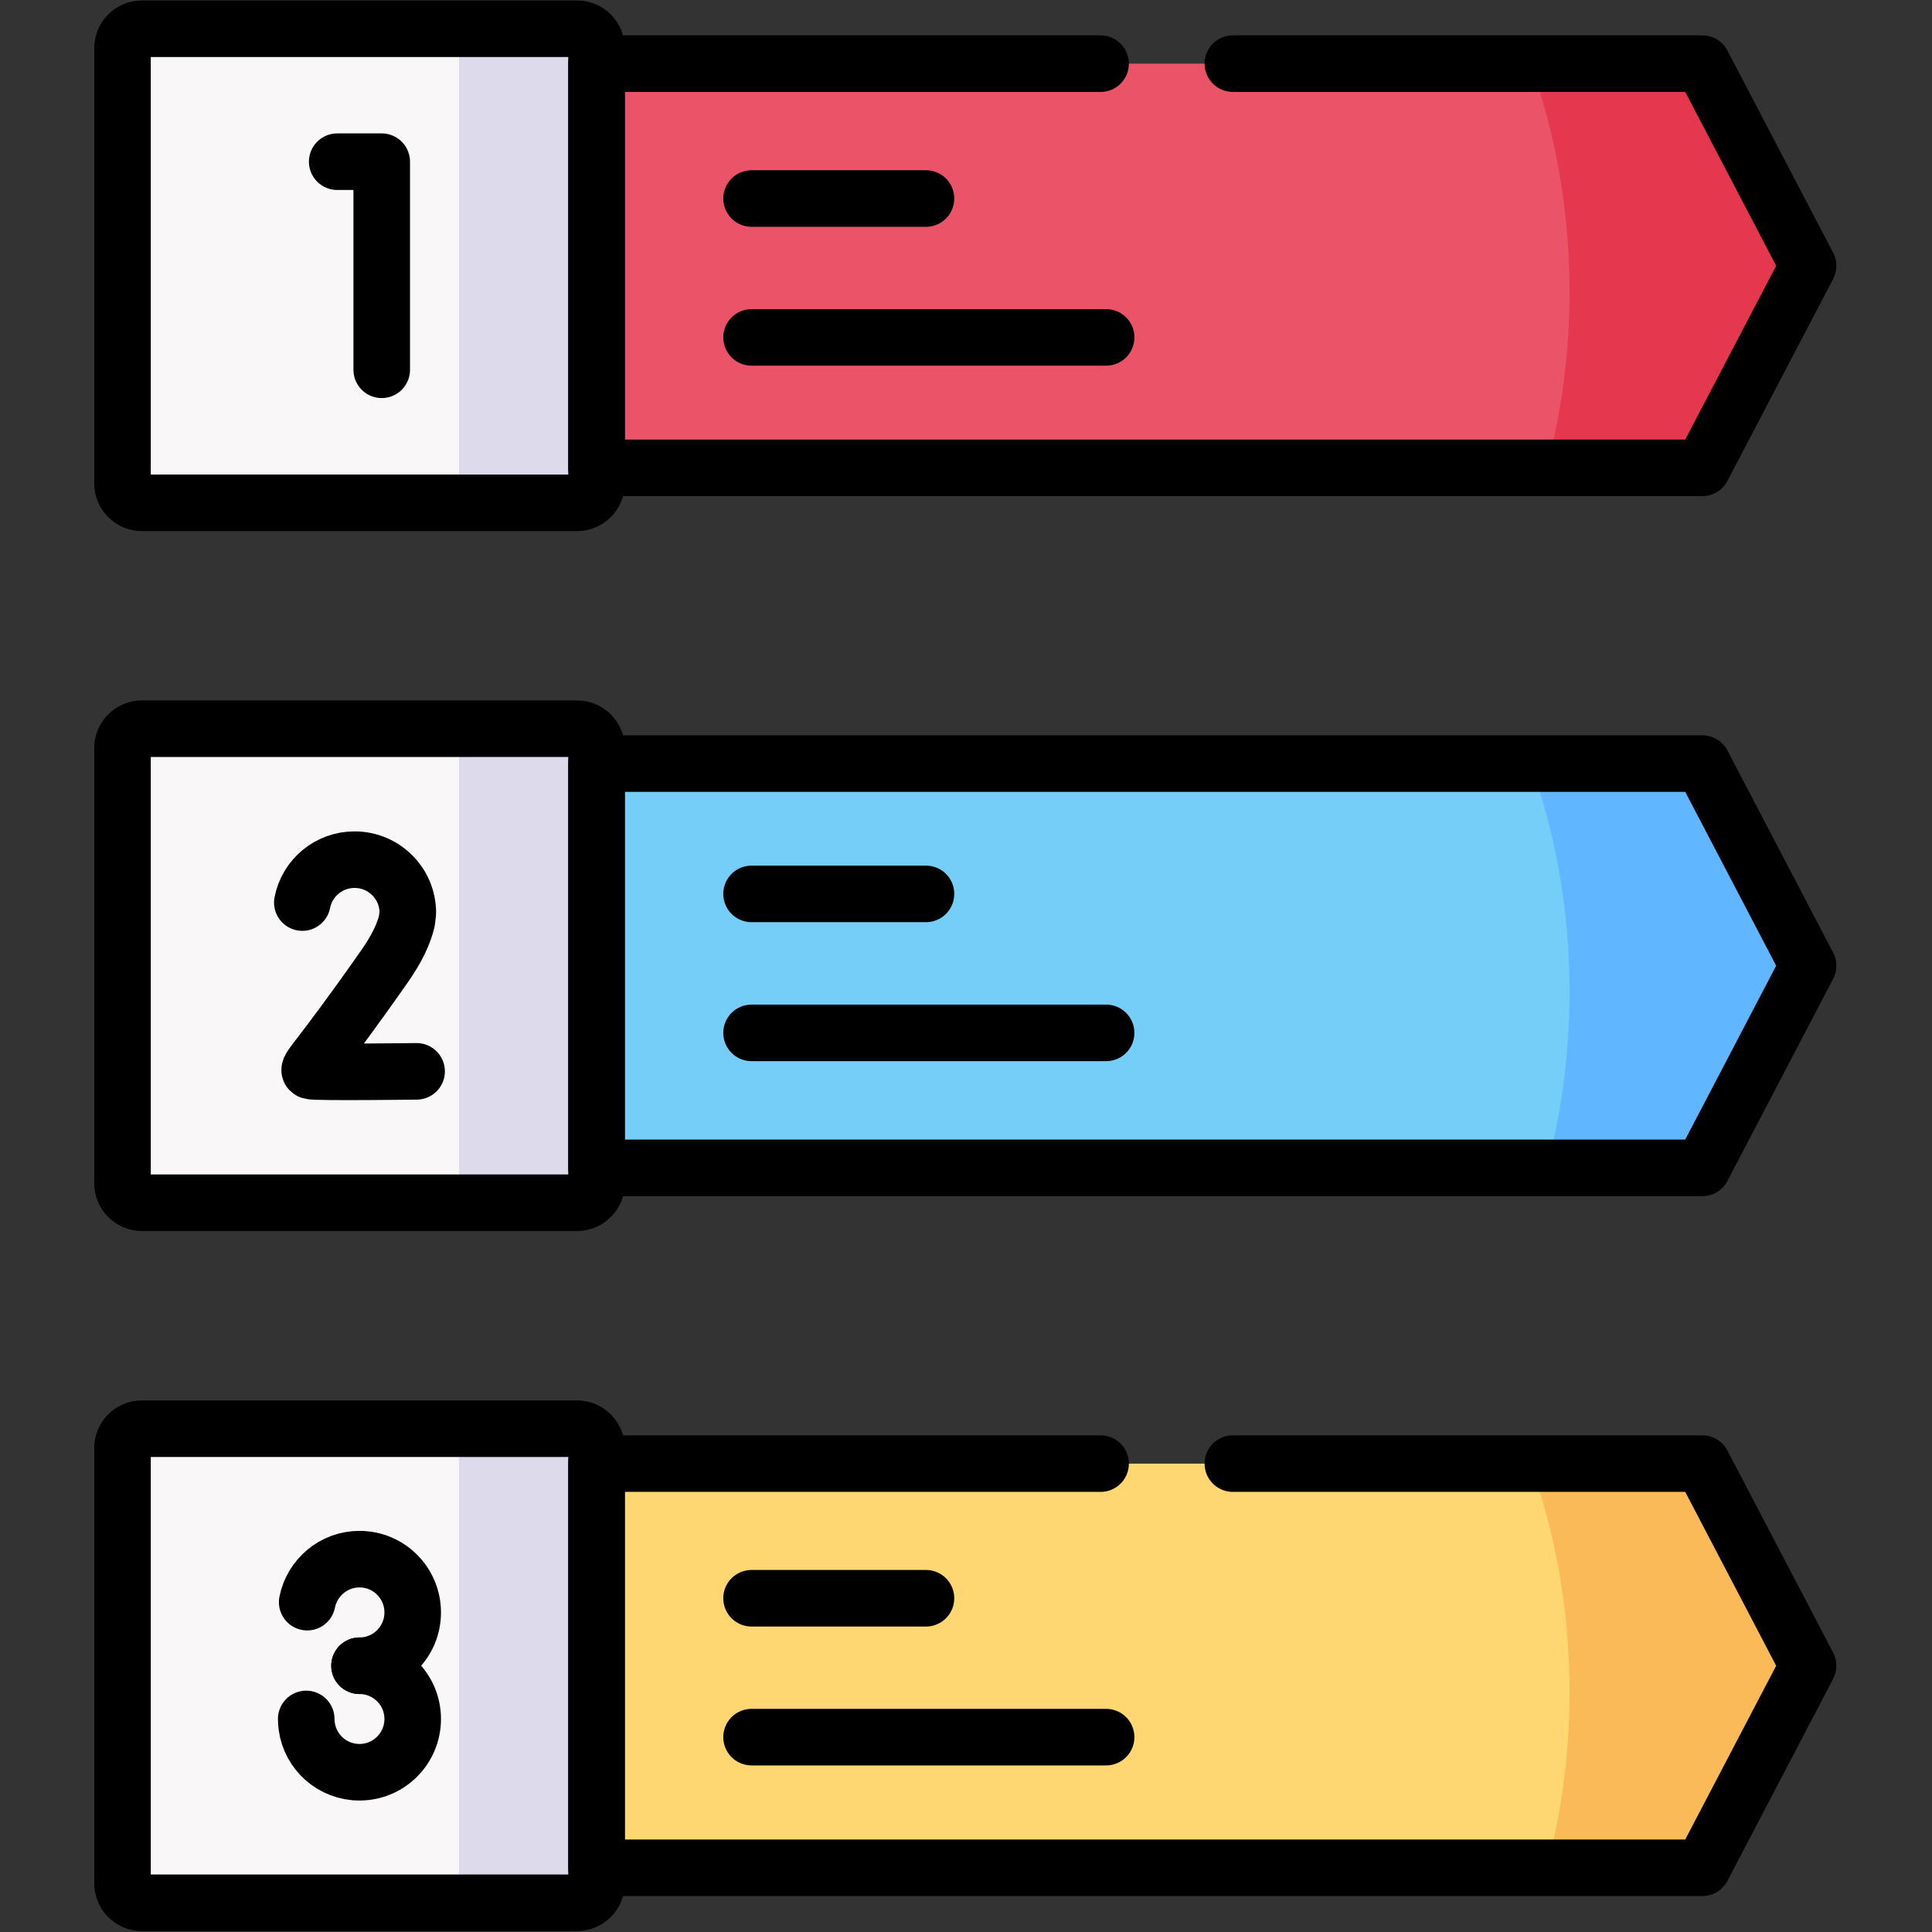
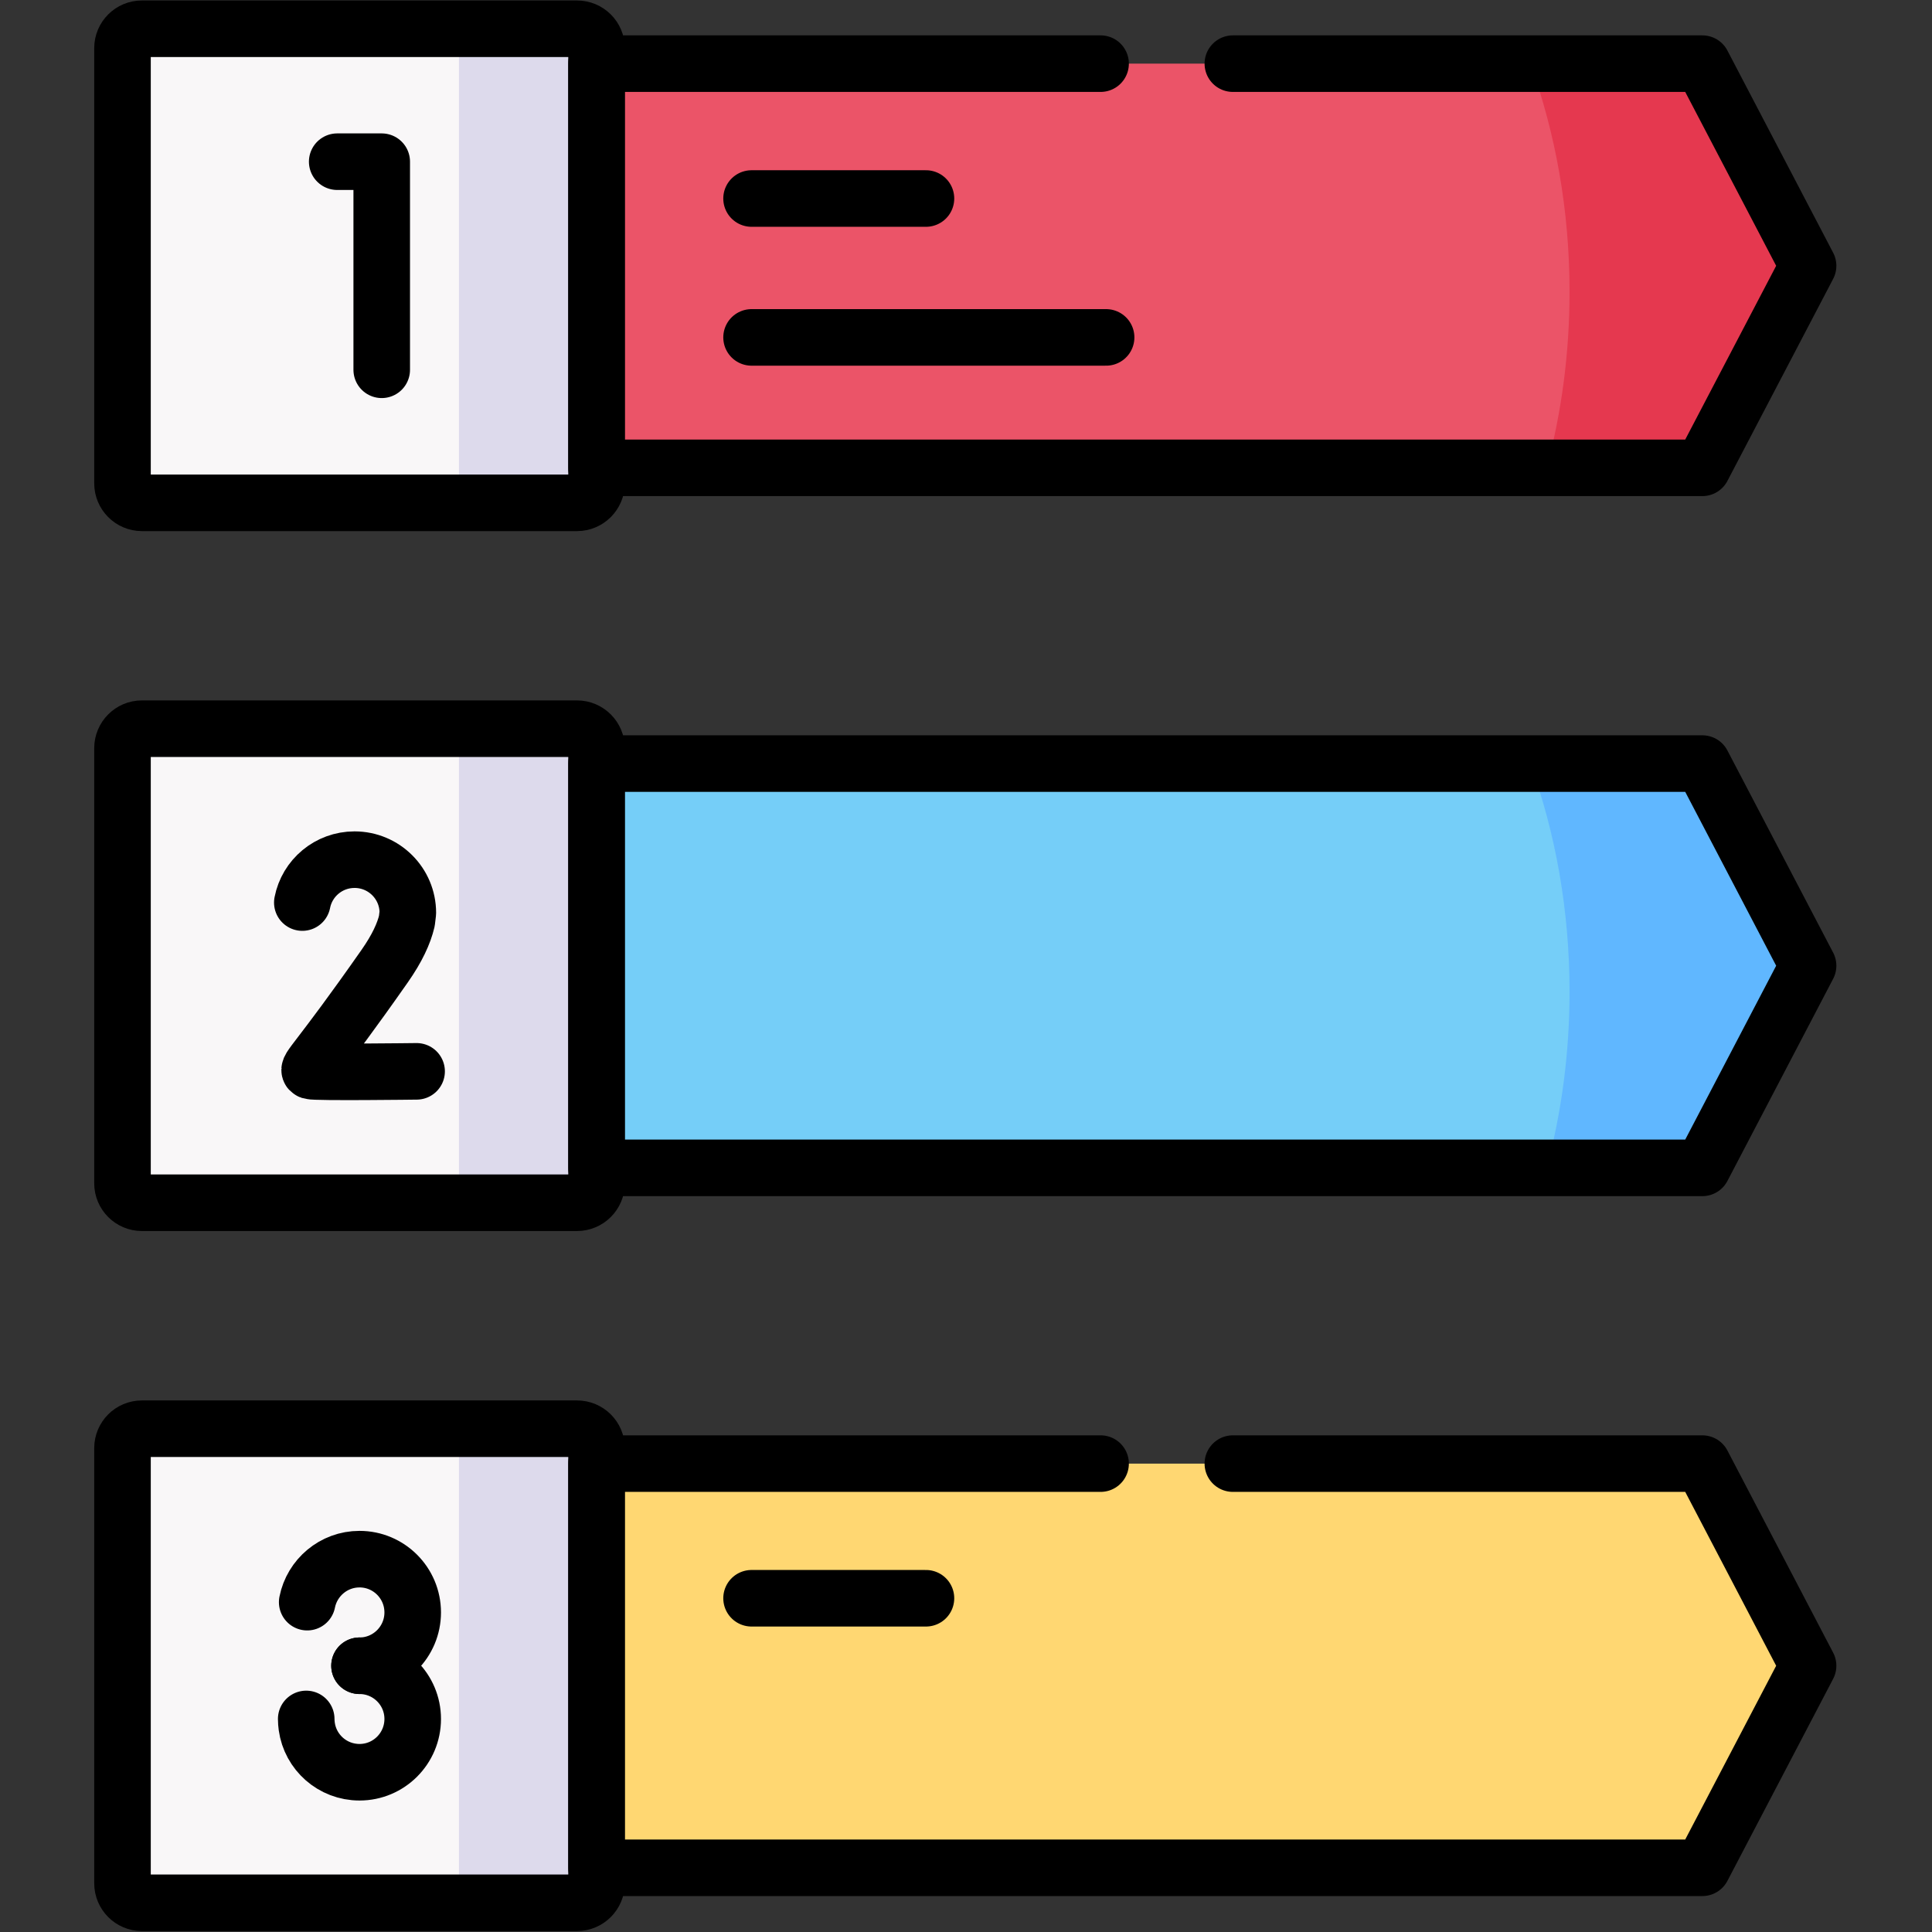
<svg xmlns="http://www.w3.org/2000/svg" width="100%" height="100%" viewBox="0 0 683 683" version="1.1" xml:space="preserve" style="fill-rule:evenodd;clip-rule:evenodd;stroke-linecap:round;stroke-linejoin:round;stroke-miterlimit:10;">
  <rect x="0" y="0" width="683" height="683" fill="#333333" stroke="none" />
  <g id="g417" transform="matrix(1.333,0,0,-1.333,0,682.667)">
    <g id="g419" transform="matrix(1,0,0,1,158.206,16.78)">
      <path id="path421" d="M0,0L293.268,0L321.308,53.582L293.268,107.191L0,107.191L0,0Z" style="fill:rgb(255,215,114);" />
    </g>
    <g id="g423">
      <g id="g425">
        <clipPath id="_clip1">
          <rect x="0" y="0" width="512" height="512" />
        </clipPath>
        <g clip-path="url(#_clip1)">
          <g id="g431" transform="matrix(1,0,0,1,158.206,16.78)">
            <path id="path433" d="M0,-4.108L0,111.3C0,114.144 -2.327,116.443 -5.171,116.443L-120.576,116.443C-123.42,116.443 -125.719,114.144 -125.719,111.3L-125.719,-4.108C-125.719,-6.924 -123.449,-9.251 -120.634,-9.28L-5.114,-9.28C-2.298,-9.251 0,-6.924 0,-4.108Z" style="fill:rgb(249,247,248);" />
          </g>
          <g id="g435" transform="matrix(1,0,0,1,37.629,193.153)">
            <path id="path437" d="M0,0L115.405,0C118.25,0 120.576,2.327 120.576,5.143L120.576,120.551C120.576,123.395 118.25,125.722 115.405,125.722L0,125.722C-2.844,125.722 -5.143,123.395 -5.143,120.551L-5.143,5.143C-5.143,2.327 -2.844,0 0,0" style="fill:rgb(249,247,248);" />
          </g>
          <g id="g439" transform="matrix(1,0,0,1,158.206,309.625)">
            <path id="path441" d="M0,0L0,-107.22L293.268,-107.22L321.308,-53.61L293.268,0L0,0Z" style="fill:rgb(117,206,248);" />
          </g>
          <g id="g443" transform="matrix(1,0,0,1,158.206,388.058)">
            <path id="path445" d="M0,0L293.268,0L321.308,53.581L293.268,107.191L0,107.191L0,0Z" style="fill:rgb(235,84,104);" />
          </g>
          <g id="g447" transform="matrix(1,0,0,1,158.206,388.058)">
            <path id="path449" d="M0,-4.108L0,111.3C0,114.144 -2.327,116.442 -5.171,116.442L-120.576,116.442C-123.42,116.442 -125.719,114.144 -125.719,111.3L-125.719,-4.108C-125.719,-6.953 -123.42,-9.28 -120.576,-9.28L-5.171,-9.28C-2.327,-9.28 0,-6.953 0,-4.108Z" style="fill:rgb(249,247,248);" />
          </g>
          <g id="g451" transform="matrix(1,0,0,1,121.72,495.249)">
            <path id="path453" d="M0,4.108L0,-111.3C0,-114.145 -2.327,-116.472 -5.171,-116.472L31.315,-116.472C34.159,-116.472 36.486,-114.145 36.486,-111.3L36.486,4.108C36.486,6.953 34.159,9.251 31.315,9.251L-5.171,9.251C-2.327,9.251 0,6.953 0,4.108Z" style="fill:rgb(221,218,236);" />
          </g>
          <g id="g455" transform="matrix(1,0,0,1,153.035,318.875)">
            <path id="path457" d="M0,0L-36.486,0C-33.642,0 -31.315,-2.327 -31.315,-5.171L-31.315,-120.58C-31.315,-123.395 -33.642,-125.722 -36.486,-125.722L0,-125.722C2.844,-125.722 5.171,-123.395 5.171,-120.58L5.171,-5.171C5.171,-2.327 2.844,0 0,0" style="fill:rgb(221,218,236);" />
          </g>
          <g id="g459" transform="matrix(1,0,0,1,153.035,133.223)">
            <path id="path461" d="M0,0L-36.486,0C-33.642,0 -31.315,-2.299 -31.315,-5.143L-31.315,-120.551C-31.315,-123.367 -33.613,-125.694 -36.429,-125.723L0.057,-125.723C2.873,-125.694 5.171,-123.367 5.171,-120.551L5.171,-5.143C5.171,-2.299 2.844,0 0,0" style="fill:rgb(221,218,236);" />
          </g>
          <g id="g463" transform="matrix(1,0,0,1,405.852,495.249)">
            <path id="path465" d="M0,0C6.665,-18.387 10.4,-38.872 10.4,-60.477C10.4,-76.853 8.274,-92.568 4.338,-107.191L45.622,-107.191L73.662,-53.61L45.622,0L0,0Z" style="fill:rgb(229,56,79);" />
          </g>
          <g id="g467" transform="matrix(1,0,0,1,405.852,309.625)">
            <path id="path469" d="M0,0C6.665,-18.387 10.4,-38.872 10.4,-60.505C10.4,-76.853 8.274,-92.568 4.338,-107.22L45.622,-107.22L73.662,-53.61L45.622,0L0,0Z" style="fill:rgb(96,183,255);" />
          </g>
          <g id="g471" transform="matrix(1,0,0,1,405.852,123.971)">
-             <path id="path473" d="M0,0C6.665,-18.387 10.4,-38.872 10.4,-60.477C10.4,-76.824 8.274,-92.568 4.338,-107.191L45.622,-107.191L73.662,-53.61L45.622,0L0,0Z" style="fill:rgb(251,186,88);" />
-           </g>
+             </g>
          <g id="g475" transform="matrix(1,0,0,1,153.035,504.5)">
            <path id="path477" d="M0,0L-115.405,0C-118.25,0 -120.548,-2.298 -120.548,-5.143L-120.548,-120.551C-120.548,-123.396 -118.25,-125.723 -115.405,-125.723L0,-125.723C2.844,-125.723 5.171,-123.396 5.171,-120.551L5.171,-5.143C5.171,-2.298 2.844,0 0,0Z" style="fill:none;fill-rule:nonzero;stroke:black;stroke-width:15px;" />
          </g>
          <g id="g479" transform="matrix(1,0,0,1,291.883,495.249)">
            <path id="path481" d="M0,0L-133.677,0L-133.677,-107.191L159.591,-107.191L187.631,-53.61L159.591,0L35.078,0" style="fill:none;fill-rule:nonzero;stroke:black;stroke-width:15px;" />
          </g>
          <g id="g483" transform="matrix(1,0,0,1,153.035,318.875)">
            <path id="path485" d="M0,0L-115.405,0C-118.25,0 -120.548,-2.327 -120.548,-5.171L-120.548,-120.58C-120.548,-123.395 -118.25,-125.722 -115.405,-125.722L0,-125.722C2.844,-125.722 5.171,-123.395 5.171,-120.58L5.171,-5.171C5.171,-2.327 2.844,0 0,0Z" style="fill:none;fill-rule:nonzero;stroke:black;stroke-width:15px;" />
          </g>
          <g id="g487" transform="matrix(1,0,0,1,158.206,202.404)">
            <path id="path489" d="M0,0L0,107.22L293.268,107.22L321.308,53.61L293.268,0L0,0Z" style="fill:none;fill-rule:nonzero;stroke:black;stroke-width:15px;" />
          </g>
          <g id="g491" transform="matrix(1,0,0,1,153.035,133.223)">
            <path id="path493" d="M0,0L-115.405,0C-118.25,0 -120.548,-2.299 -120.548,-5.143L-120.548,-120.551C-120.548,-123.396 -118.25,-125.723 -115.405,-125.723L0,-125.723C2.844,-125.723 5.171,-123.396 5.171,-120.551L5.171,-5.143C5.171,-2.299 2.844,0 0,0Z" style="fill:none;fill-rule:nonzero;stroke:black;stroke-width:15px;" />
          </g>
          <g id="g495" transform="matrix(1,0,0,1,89.428,469.248)">
            <path id="path497" d="M0,0L11.808,0L11.808,-55.19" style="fill:none;fill-rule:nonzero;stroke:black;stroke-width:15px;" />
          </g>
          <g id="g499" transform="matrix(1,0,0,1,110.486,228.002)">
            <path id="path501" d="M0,0C0,0 -26.833,-0.345 -28.125,0.086C-29.39,0.517 -26.086,2.729 -8.475,27.897C-5.171,32.609 -3.361,36.573 -2.585,39.877L-2.327,42.032C-2.327,49.818 -8.647,56.139 -16.461,56.139C-23.328,56.139 -29.045,51.254 -30.309,44.762" style="fill:none;fill-rule:nonzero;stroke:black;stroke-width:15px;" />
          </g>
          <g id="g503" transform="matrix(1,0,0,1,81.47,87.226)">
            <path id="path505" d="M0,0C1.292,6.493 7.01,11.406 13.876,11.406C21.662,11.406 27.982,5.085 27.982,-2.729C27.982,-10.515 21.662,-16.864 13.876,-16.864" style="fill:none;fill-rule:nonzero;stroke:black;stroke-width:15px;" />
          </g>
          <g id="g507" transform="matrix(1,0,0,1,95.346,70.361)">
            <path id="path509" d="M0,0C7.786,0 14.106,-6.321 14.106,-14.106C14.106,-21.921 7.786,-28.242 0,-28.242C-7.153,-28.242 -13.043,-22.956 -13.991,-16.089C-14.077,-15.428 -14.135,-14.796 -14.135,-14.106" style="fill:none;fill-rule:nonzero;stroke:black;stroke-width:15px;" />
          </g>
          <g id="g511" transform="matrix(1,0,0,1,245.571,459.48)">
            <path id="path513" d="M0,0L-46.254,0" style="fill:none;fill-rule:nonzero;stroke:black;stroke-width:15px;" />
          </g>
          <g id="g515" transform="matrix(1,0,0,1,293.348,422.648)">
            <path id="path517" d="M0,0L-94.03,0" style="fill:none;fill-rule:nonzero;stroke:black;stroke-width:15px;" />
          </g>
          <g id="g519" transform="matrix(1,0,0,1,245.571,275.062)">
-             <path id="path521" d="M0,0L-46.254,0" style="fill:none;fill-rule:nonzero;stroke:black;stroke-width:15px;" />
-           </g>
+             </g>
          <g id="g523" transform="matrix(1,0,0,1,293.348,238.202)">
-             <path id="path525" d="M0,0L-94.03,0" style="fill:none;fill-rule:nonzero;stroke:black;stroke-width:15px;" />
-           </g>
+             </g>
          <g id="g527" transform="matrix(1,0,0,1,245.571,88.26)">
            <path id="path529" d="M0,0L-46.254,0" style="fill:none;fill-rule:nonzero;stroke:black;stroke-width:15px;" />
          </g>
          <g id="g531" transform="matrix(1,0,0,1,293.348,51.428)">
-             <path id="path533" d="M0,0L-94.03,0" style="fill:none;fill-rule:nonzero;stroke:black;stroke-width:15px;" />
-           </g>
+             </g>
          <g id="g535" transform="matrix(1,0,0,1,291.883,123.971)">
            <path id="path537" d="M0,0L-133.677,0L-133.677,-107.191L159.591,-107.191L187.631,-53.61L159.591,0L35.078,0" style="fill:none;fill-rule:nonzero;stroke:black;stroke-width:15px;" />
          </g>
        </g>
      </g>
    </g>
  </g>
</svg>